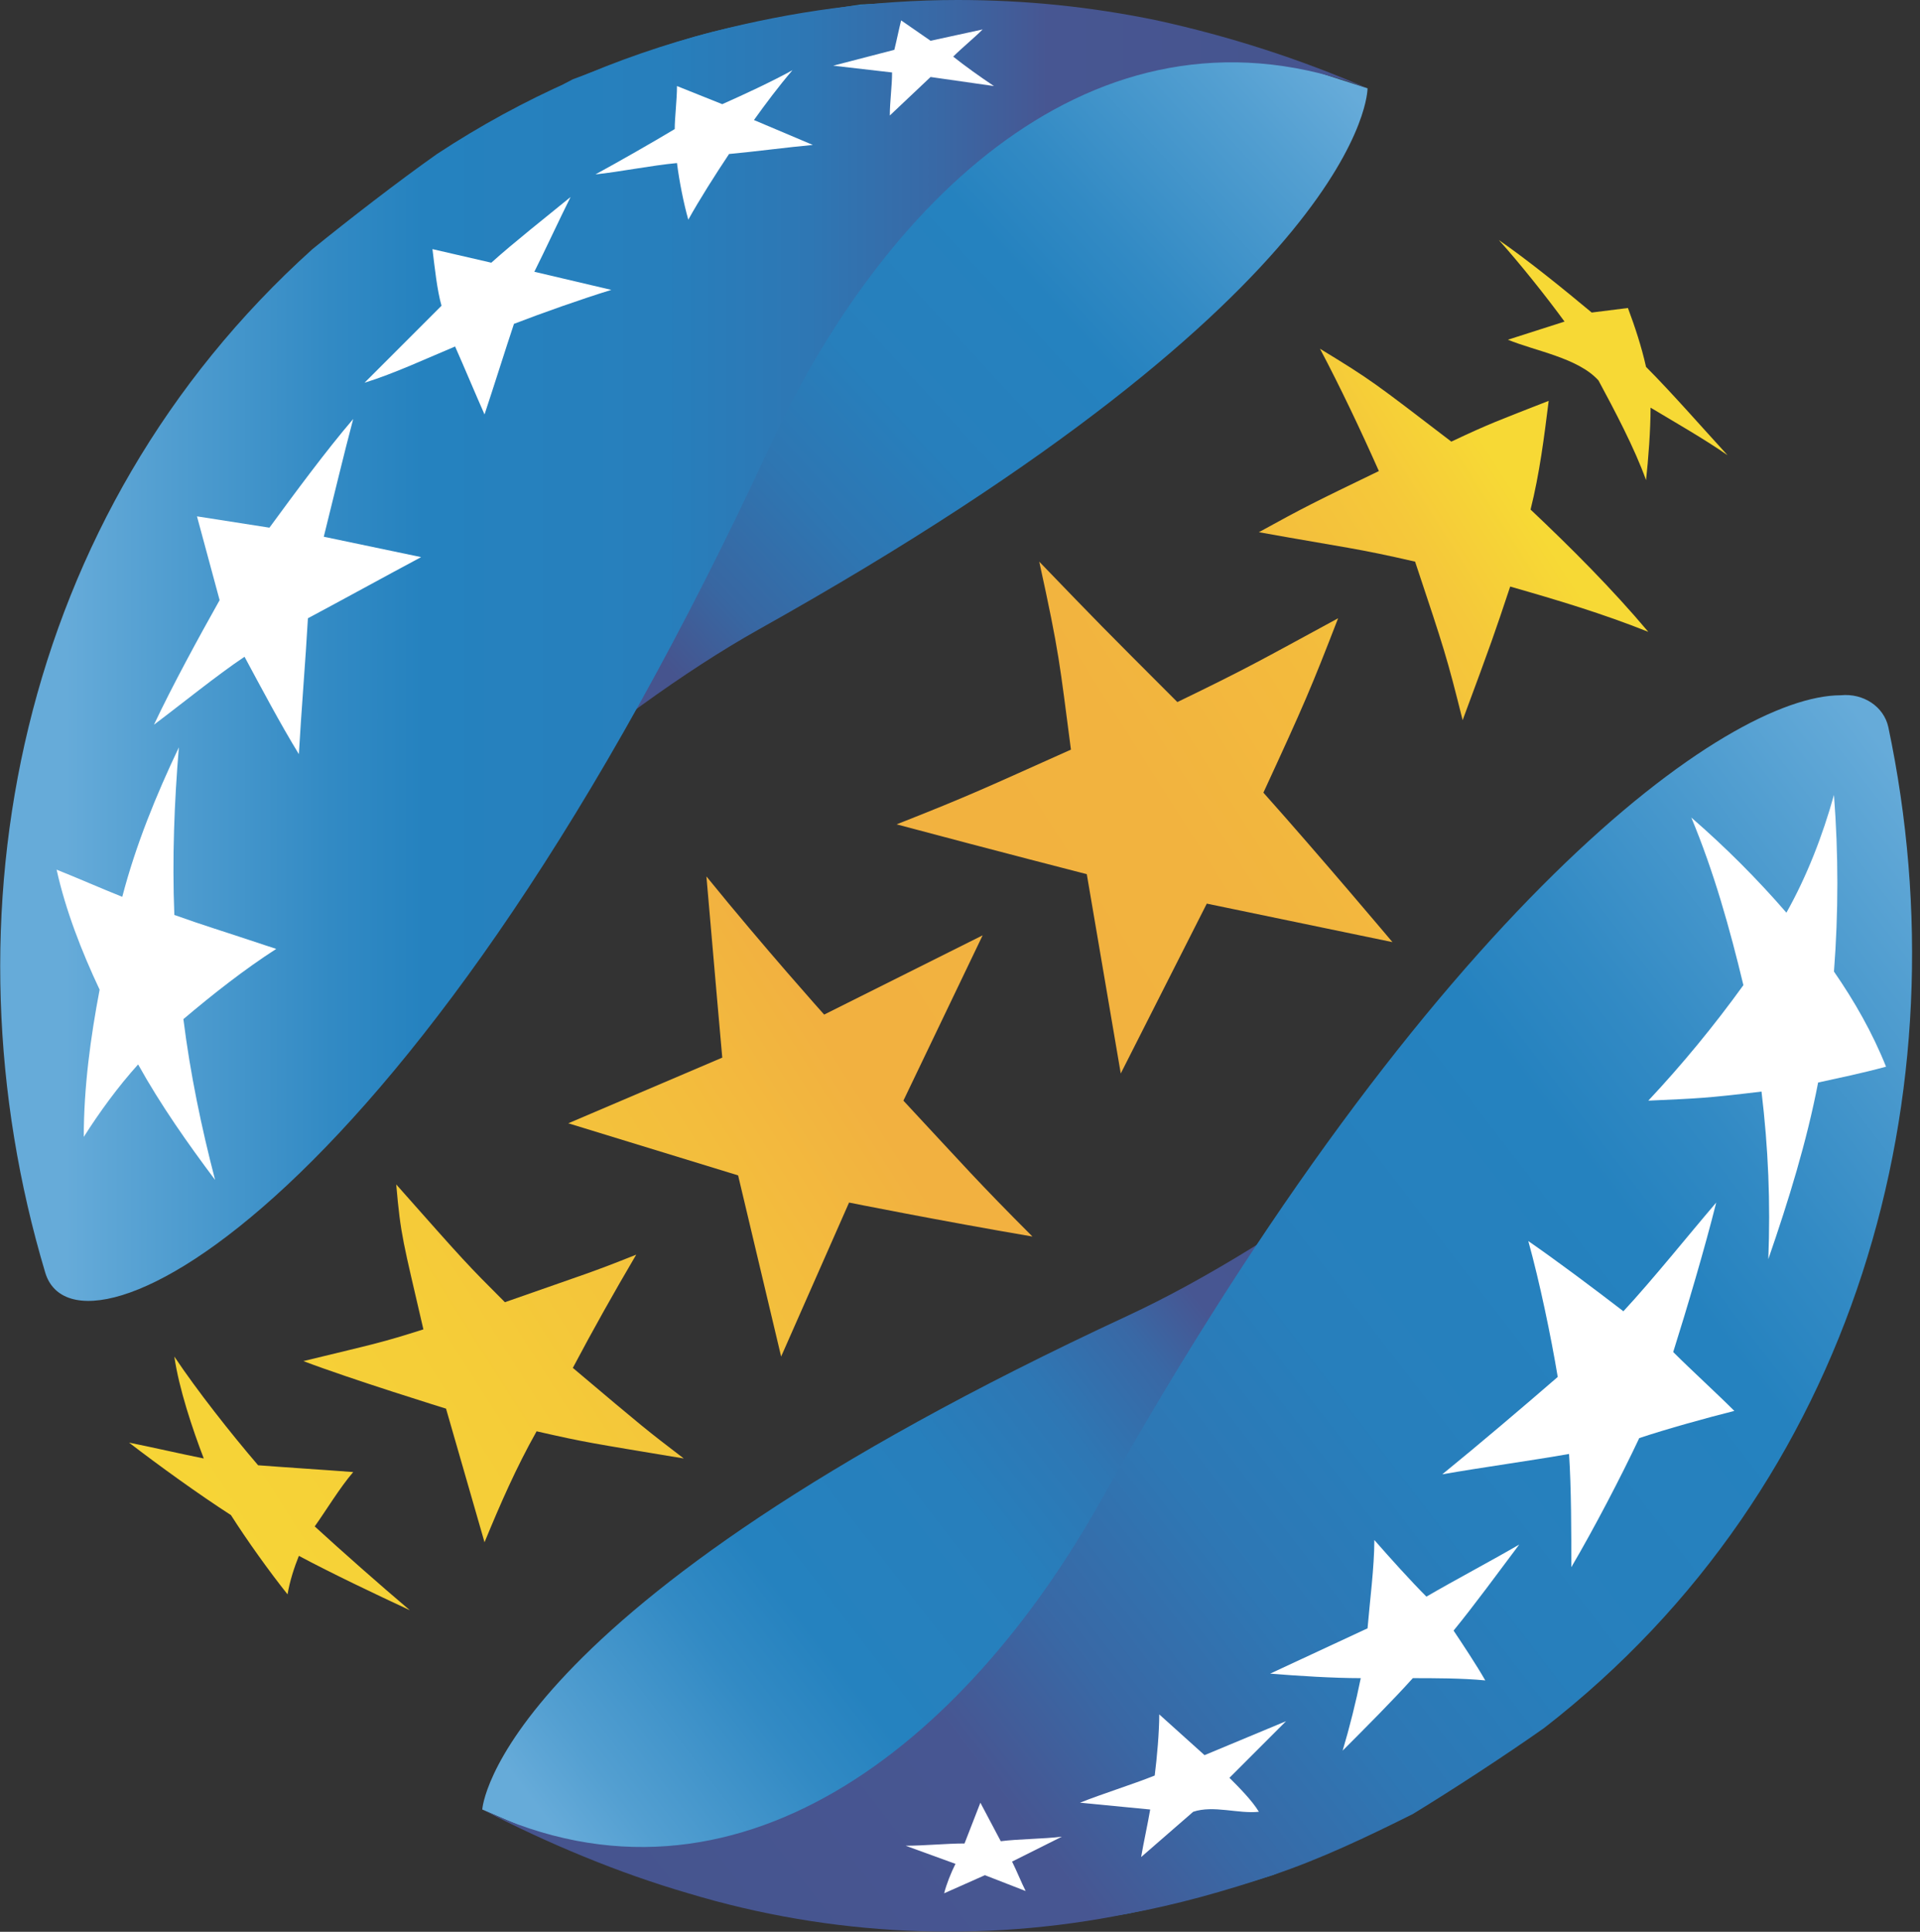
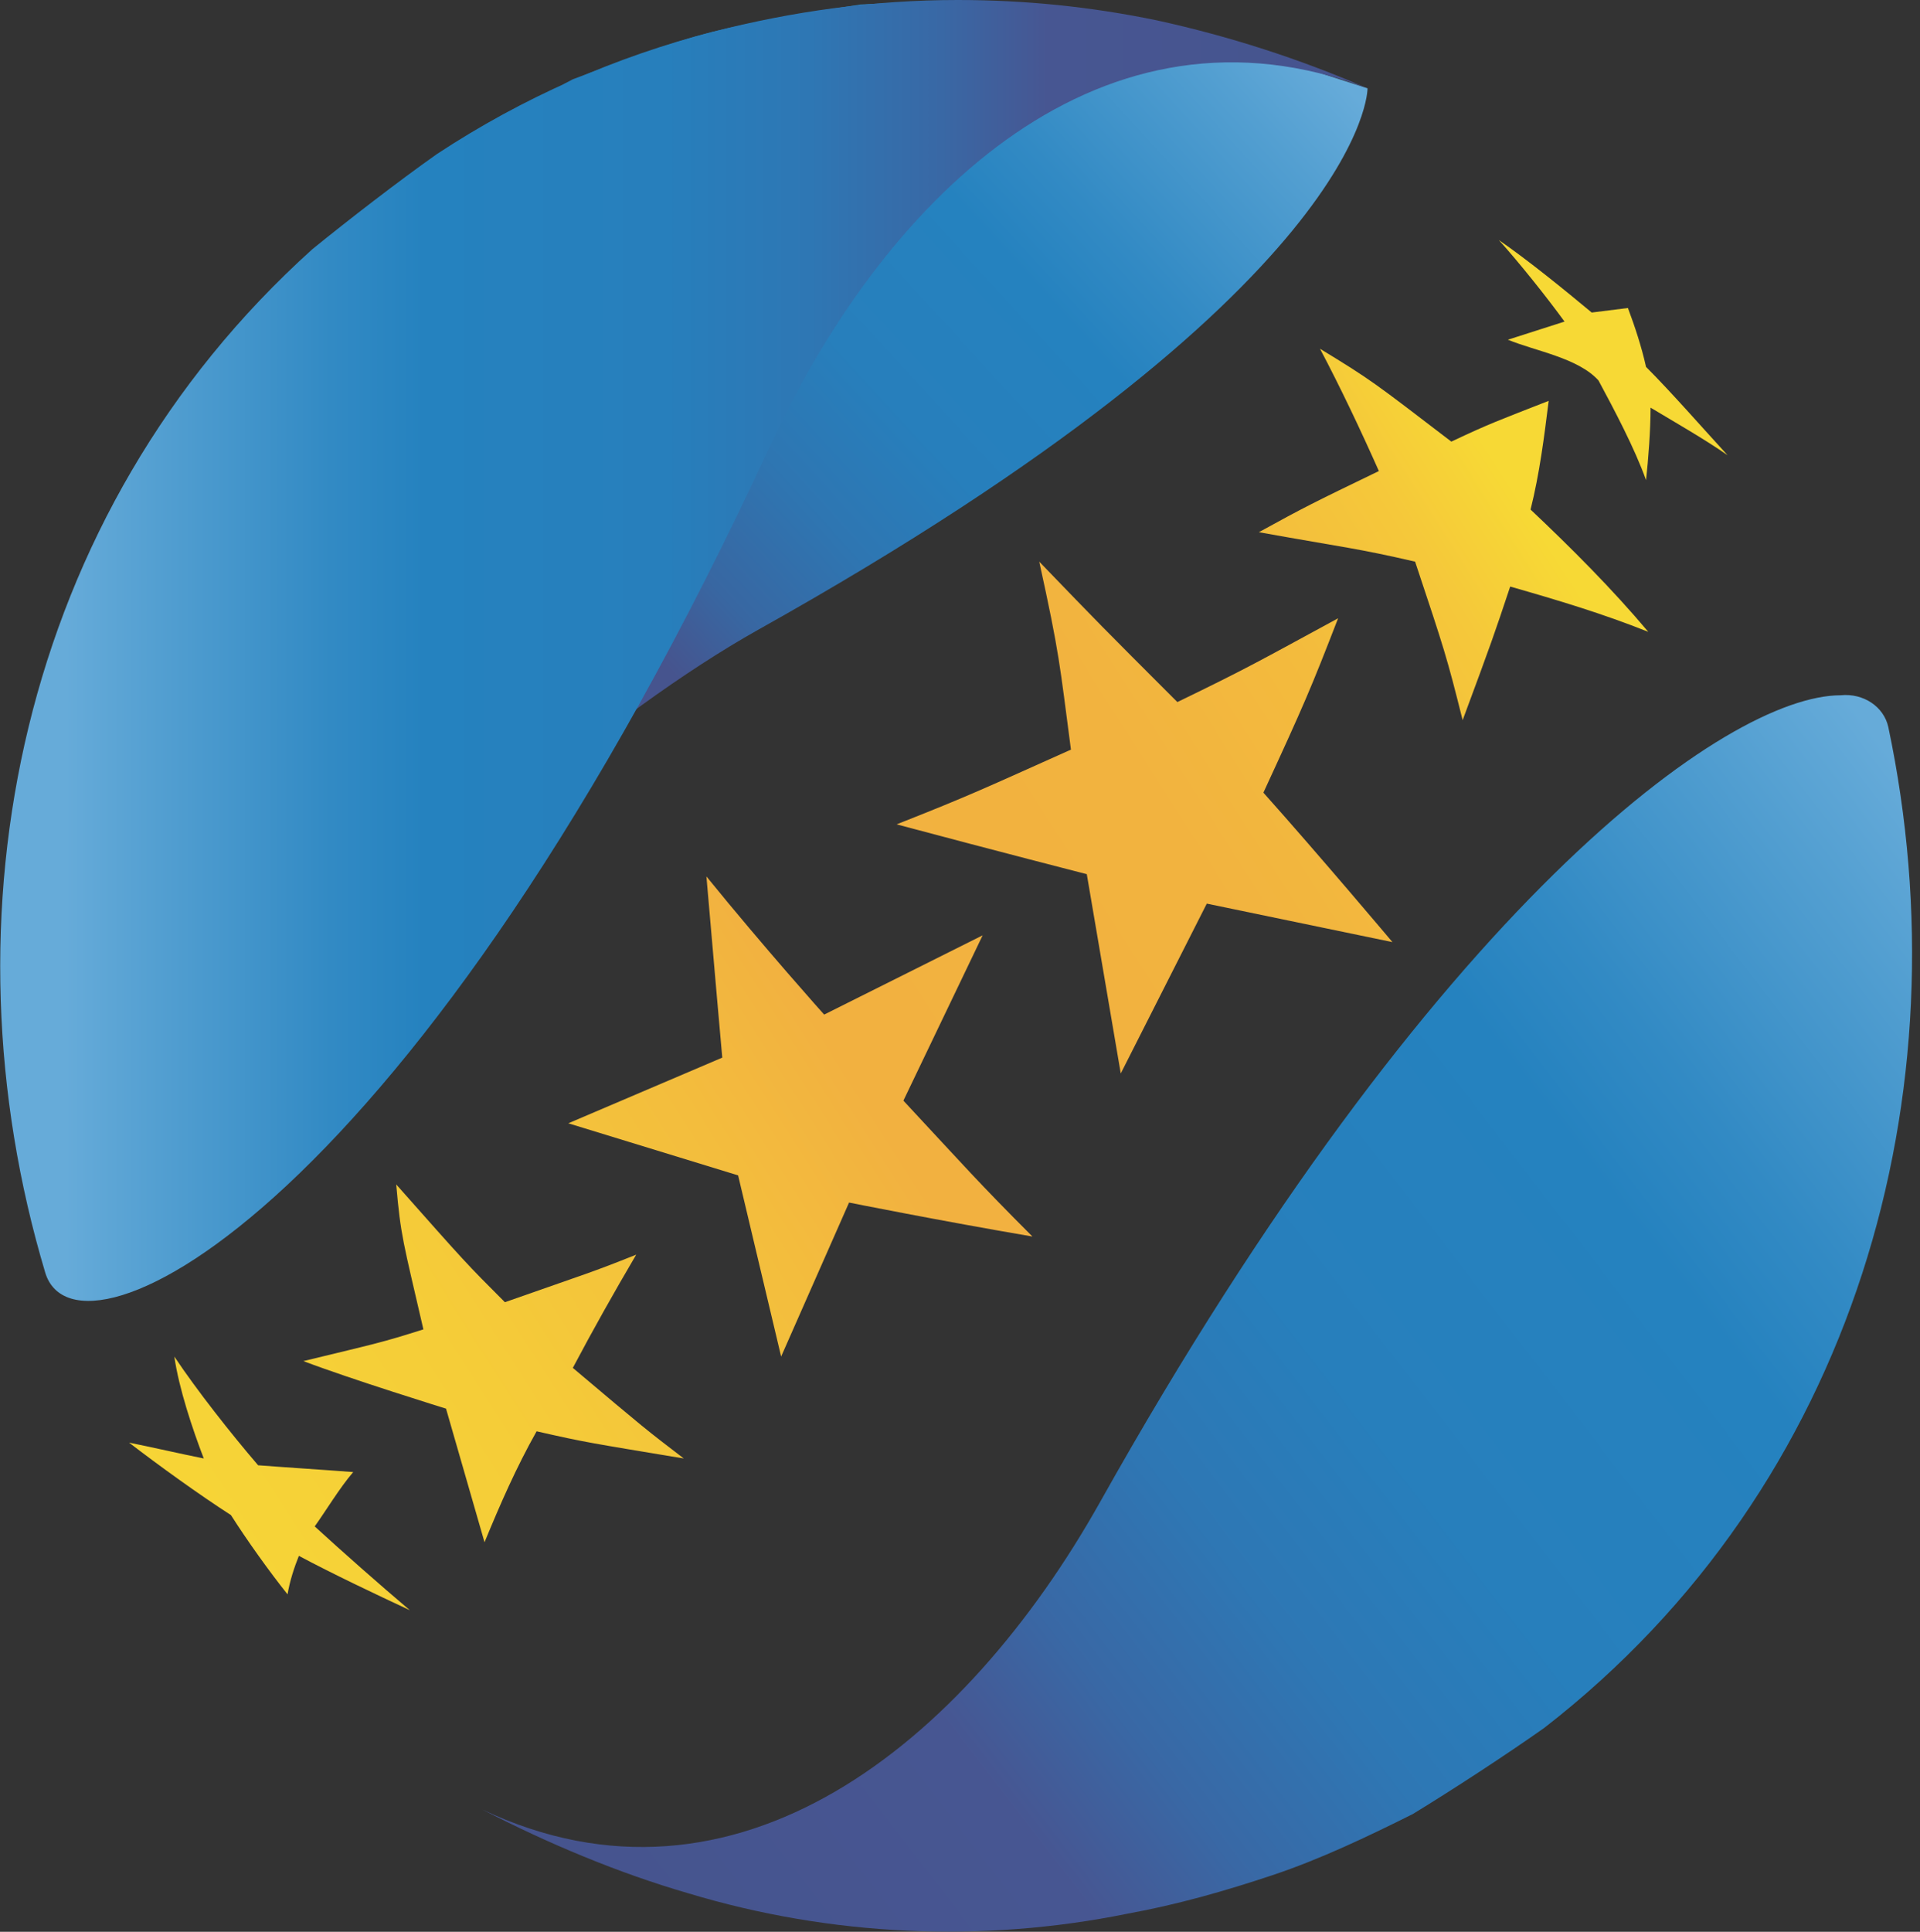
<svg xmlns="http://www.w3.org/2000/svg" xmlns:xlink="http://www.w3.org/1999/xlink" version="1.1" id="Слой_1" x="0px" y="0px" viewBox="0 0 84.8 85.3" style="enable-background:new 0 0 84.8 85.3;" xml:space="preserve">
  <rect x="0" y="0" width="84.8" height="85.3" fill="#333333" stroke="none" />
  <style type="text/css">
	.st0{display:none;clip-path:url(#SVGID_2_);}
	.st1{display:inline;fill:#3C69A5;}
	.st2{clip-path:url(#SVGID_4_);}
	.st3{fill:url(#SVGID_5_);}
	.st4{clip-path:url(#SVGID_7_);}
	.st5{fill:url(#SVGID_8_);}
	.st6{clip-path:url(#SVGID_10_);}
	.st7{fill:url(#SVGID_11_);}
	.st8{clip-path:url(#SVGID_13_);}
	.st9{fill:url(#SVGID_14_);}
	.st10{clip-path:url(#SVGID_16_);}
	.st11{fill:#FFFFFF;}
	.st12{clip-path:url(#SVGID_18_);}
	.st13{fill:url(#SVGID_19_);}
</style>
  <g>
    <g>
      <defs>
        <rect id="SVGID_1_" x="-1.3" y="-1.8" width="87.3" height="122.3" />
      </defs>
      <clipPath id="SVGID_2_">
        <use xlink:href="#SVGID_1_" style="display:none;overflow:visible;" />
      </clipPath>
      <g class="st0">
-         <path class="st1" d="M6.8,100.7c-0.3,0.6-0.6,1.2-1,1.8c-0.3,0.4-0.6,0.8-1,1.1c-0.3,0.2-0.7,0.4-1.1,0.5     c-0.4,0.1-0.8,0.2-1.1,0.2c-0.4,0-0.8,0-1.1-0.1c-0.4-0.1-0.7-0.2-1.1-0.3l0.5-2c0.5,0.2,1,0.3,1.6,0.3c0.3,0,0.7-0.1,1-0.2     c0.4-0.2,0.7-0.6,0.9-1c-0.4-0.7-0.9-1.4-1.3-2.1c-0.4-0.7-0.8-1.4-1.2-2.2s-0.7-1.4-1-2s-0.6-1.3-0.8-1.8h2.7     c0.2,0.4,0.4,0.9,0.6,1.3c0.2,0.5,0.4,1,0.7,1.5c0.2,0.5,0.5,1,0.7,1.5l0.7,1.5c0.4-1,0.7-1.9,1-2.9s0.6-2,0.9-3h2.7     c-0.3,0.8-0.6,1.6-0.8,2.3s-0.5,1.4-0.8,2.1S8,98.5,7.7,99.1S7.1,100.1,6.8,100.7" />
        <path class="st1" d="M13.2,98.4l0.7-0.7l0.8-0.8c0.3-0.3,0.5-0.5,0.7-0.8s0.4-0.5,0.6-0.7h2.9l-0.8,0.8l-1,1     c-0.4,0.4-0.7,0.7-1.1,1.1c-0.4,0.3-0.7,0.7-1,1c0.4,0.3,0.7,0.6,1,0.9c0.4,0.4,0.7,0.8,1.1,1.2s0.7,0.8,1,1.3     c0.3,0.4,0.6,0.8,0.8,1.2h-2.7c-0.2-0.3-0.4-0.6-0.7-0.9c-0.2-0.3-0.5-0.6-0.8-0.9c-0.3-0.3-0.5-0.6-0.8-0.9s-0.5-0.5-0.8-0.7     v3.4h-2.4v-8.4h2.4L13.2,98.4L13.2,98.4z" />
        <path class="st1" d="M27.8,99.7c0,0.6-0.1,1.2-0.2,1.8c-0.1,0.5-0.4,1-0.7,1.4s-0.7,0.7-1.2,0.9s-1,0.3-1.6,0.3     c-0.3,0-0.6,0-0.9-0.1c-0.3-0.1-0.6-0.2-0.8-0.3v3.2H20V95.7c0.2-0.1,0.5-0.1,0.7-0.2c0.3-0.1,0.6-0.1,0.9-0.2     c0.3-0.1,0.6-0.1,0.9-0.1s0.6,0,0.9,0c0.6,0,1.3,0.1,1.9,0.3c0.5,0.2,1,0.5,1.4,0.9s0.7,0.9,0.8,1.4     C27.8,98.5,27.9,99.1,27.8,99.7 M25.4,99.8c0-0.6-0.1-1.3-0.5-1.8s-0.9-0.7-1.5-0.7h-0.6l-0.5,0.1v4.4c0.2,0.1,0.4,0.2,0.6,0.2     c0.2,0.1,0.5,0.1,0.7,0.1C24.8,102.1,25.4,101.3,25.4,99.8" />
        <path class="st1" d="M32.5,95.2c0.6,0,1.2,0.1,1.8,0.2c0.4,0.1,0.8,0.4,1.1,0.7c0.3,0.3,0.5,0.7,0.6,1.1c0.1,0.5,0.2,1,0.2,1.4v5     l-1.4,0.3c-0.7,0.1-1.5,0.2-2.2,0.1c-0.5,0-1,0-1.5-0.1c-0.4-0.1-0.8-0.2-1.2-0.5c-0.3-0.2-0.6-0.5-0.7-0.9     c-0.2-0.4-0.3-0.9-0.3-1.3c0-0.4,0.1-0.9,0.3-1.3c0.2-0.3,0.5-0.6,0.8-0.8s0.7-0.4,1.1-0.4c0.4-0.1,0.9-0.1,1.3-0.1     c0.3,0,0.6,0,0.8,0s0.4,0.1,0.6,0.1v-0.2c0-0.4-0.1-0.7-0.4-1c-0.4-0.3-0.8-0.4-1.3-0.4c-0.4,0-0.8,0-1.2,0.1     c-0.3,0-0.7,0.1-1,0.3l-0.3-1.9l0.5-0.1c0.2-0.1,0.5-0.1,0.7-0.1l0.8-0.1C32,95.2,32.2,95.2,32.5,95.2 M32.7,102.3h0.7     c0.2,0,0.3,0,0.5,0v-1.8l-0.4-0.1H33c-0.2,0-0.4,0-0.6,0c-0.2,0-0.4,0.1-0.5,0.2c-0.1,0.1-0.3,0.2-0.3,0.3     c-0.1,0.1-0.1,0.3-0.1,0.5c0,0.3,0.1,0.6,0.4,0.8C32,102.3,32.3,102.4,32.7,102.3" />
        <path class="st1" d="M37.5,94.2c-0.3,0-0.6-0.1-0.9-0.3c-0.5-0.5-0.5-1.3,0-1.8c0.2-0.2,0.5-0.3,0.9-0.3c0.3,0,0.6,0.1,0.9,0.3     c0.5,0.5,0.5,1.3,0,1.8C38.2,94.1,37.8,94.2,37.5,94.2 M40.5,103.9h-2.3v-8.4h2.4L40.5,103.9z M41.1,94.2c-0.3,0-0.6-0.1-0.9-0.3     c-0.5-0.5-0.5-1.3,0-1.8c0.2-0.2,0.5-0.3,0.9-0.3c0.3,0,0.6,0.1,0.9,0.3c0.5,0.5,0.5,1.3,0,1.8C41.7,94.1,41.4,94.2,41.1,94.2" />
        <polygon class="st1" points="49.9,103.9 47.5,103.9 47.5,100.6 45,100.6 45,103.9 42.6,103.9 42.6,95.4 45,95.4 45,98.6      47.5,98.6 47.5,95.4 49.9,95.4    " />
        <path class="st1" d="M51.6,99.7c0-0.6,0.1-1.2,0.3-1.7c0.2-0.5,0.5-1,0.8-1.5c0.4-0.4,0.8-0.8,1.4-1s1.2-0.4,1.8-0.4     c0.4,0,0.8,0,1.2,0.1c0.4,0.1,0.7,0.2,1.1,0.3l-0.5,1.9c-0.2-0.1-0.5-0.2-0.7-0.2c-0.3-0.1-0.6-0.1-0.9-0.1     c-0.6,0-1.2,0.2-1.6,0.7s-0.6,1.1-0.5,1.8c-0.1,0.7,0.1,1.3,0.5,1.9c0.4,0.5,1.1,0.7,1.7,0.6c0.3,0,0.6,0,0.9-0.1     c0.3,0,0.6-0.1,0.9-0.3l0.3,2c-0.3,0.1-0.7,0.2-1,0.3c-0.5,0.1-0.9,0.1-1.4,0.1c-0.7,0-1.4-0.1-2-0.4c-0.5-0.2-1-0.5-1.4-0.9     s-0.6-0.9-0.8-1.4C51.7,100.9,51.6,100.3,51.6,99.7" />
        <path class="st1" d="M62.2,98.5c0.2-0.1,0.4-0.1,0.6-0.1c0.3,0,0.6,0,0.8,0c0.5,0,0.9,0.1,1.4,0.2c0.4,0.1,0.8,0.3,1.1,0.5     c0.3,0.2,0.6,0.6,0.8,0.9c0.2,0.4,0.3,0.9,0.3,1.3c0,0.4-0.1,0.9-0.3,1.3c-0.2,0.4-0.4,0.7-0.7,0.9c-0.3,0.2-0.7,0.4-1.2,0.5     s-1,0.2-1.5,0.2c-0.6,0-1.3,0-1.9-0.1s-1.2-0.2-1.8-0.3v-8.3h2.4C62.2,95.5,62.2,98.5,62.2,98.5z M63.4,102.3     c0.4,0,0.7-0.1,1-0.3s0.4-0.5,0.4-0.8s-0.2-0.7-0.5-0.8c-0.2-0.1-0.3-0.1-0.5-0.2c-0.2,0-0.4,0-0.6,0h-0.5c-0.1,0-0.3,0-0.4,0.1     v1.9c0.2,0,0.3,0,0.5,0L63.4,102.3" />
        <path class="st1" d="M71.1,98.4l0.7-0.7c0.3-0.3,0.5-0.5,0.8-0.8s0.5-0.5,0.7-0.8s0.4-0.5,0.6-0.7h2.9c-0.2,0.2-0.5,0.5-0.8,0.8     l-1,1c-0.3,0.4-0.7,0.7-1.1,1.1c-0.4,0.3-0.7,0.7-1,1c0.4,0.3,0.7,0.6,1,0.9c0.4,0.4,0.7,0.8,1.1,1.2s0.7,0.8,1,1.3     c0.3,0.4,0.6,0.8,0.8,1.2h-2.7c-0.2-0.3-0.4-0.6-0.7-0.9c-0.3-0.3-0.5-0.6-0.8-0.9c-0.3-0.3-0.5-0.6-0.8-0.9s-0.5-0.5-0.8-0.7     v3.4h-2.4v-8.4H71L71.1,98.4z" />
        <path class="st1" d="M80.8,95.2c0.6,0,1.2,0.1,1.8,0.2c0.4,0.1,0.8,0.4,1.1,0.7c0.3,0.3,0.5,0.7,0.6,1.1c0.1,0.5,0.2,1,0.2,1.4v5     l-1.4,0.3c-0.7,0.1-1.5,0.2-2.2,0.1c-0.5,0-1,0-1.5-0.1c-0.4-0.1-0.8-0.2-1.1-0.5c-0.3-0.2-0.6-0.5-0.7-0.9     c-0.2-0.4-0.3-0.9-0.3-1.3c0-0.4,0.1-0.9,0.3-1.3c0.2-0.3,0.5-0.6,0.8-0.8c0.4-0.2,0.7-0.4,1.1-0.4c0.4-0.1,0.9-0.1,1.3-0.1     c0.3,0,0.6,0,0.8,0c0.2,0,0.4,0.1,0.6,0.1v-0.2c0-0.4-0.1-0.7-0.4-1c-0.4-0.3-0.8-0.4-1.3-0.4c-0.4,0-0.8,0-1.2,0.1     c-0.3,0-0.7,0.1-1,0.3L78,95.6l0.5-0.1c0.2-0.1,0.5-0.1,0.7-0.1l0.8-0.1C80.2,95.1,80.5,95.1,80.8,95.2 M81,102.2h0.7     c0.2,0,0.3,0,0.5,0v-1.8l-0.4-0.1h-0.5c-0.2,0-0.4,0-0.6,0s-0.4,0.1-0.5,0.2c-0.1,0.1-0.3,0.2-0.4,0.3s-0.1,0.3-0.1,0.5     c0,0.3,0.1,0.6,0.4,0.8C80.3,102.2,80.6,102.3,81,102.2" />
        <polygon class="st1" points="8.6,108.9 8.6,118.2 6.6,118.2 6.6,110.6 3.1,110.6 3.1,118.2 1,118.2 1,108.9    " />
        <path class="st1" d="M17,114.7c0,0.5-0.1,1-0.2,1.5c-0.1,0.4-0.3,0.8-0.6,1.2c-0.3,0.3-0.6,0.6-1,0.8s-0.9,0.3-1.3,0.3     c-0.3,0-0.5,0-0.8-0.1c-0.2-0.1-0.5-0.1-0.7-0.2v2.7h-2v-9.4l0.6-0.2c0.2,0,0.5-0.1,0.7-0.1c0.3,0,0.5-0.1,0.8-0.1s0.5,0,0.8,0     c0.5,0,1.1,0.1,1.5,0.3c0.9,0.3,1.6,1,1.9,1.9C16.9,113.7,17,114.2,17,114.7 M15,114.7c0-0.5-0.1-1.1-0.4-1.5     c-0.3-0.4-0.8-0.6-1.2-0.6h-0.5c-0.1,0-0.2,0-0.4,0v3.6c0.1,0.1,0.3,0.2,0.5,0.2c0.2,0.1,0.4,0.1,0.6,0.1     C14.5,116.6,15,115.9,15,114.7" />
        <path class="st1" d="M18.1,114.7c0-0.6,0.1-1.1,0.3-1.7c0.2-0.4,0.4-0.8,0.8-1.2c0.3-0.3,0.7-0.6,1.1-0.7     c0.4-0.2,0.8-0.2,1.3-0.2c0.9,0,1.7,0.3,2.4,0.9c0.6,0.8,0.9,1.7,0.9,2.7c0,0.1,0,0.2,0,0.4s0,0.3,0,0.4h-4.6     c0,0.4,0.2,0.8,0.6,1c0.4,0.3,0.9,0.4,1.4,0.4c0.4,0,0.7,0,1.1-0.1c0.3-0.1,0.6-0.1,0.9-0.3l0.3,1.6c-0.1,0.1-0.3,0.1-0.4,0.2     c-0.2,0.1-0.4,0.1-0.6,0.1c-0.2,0-0.5,0.1-0.7,0.1s-0.5,0-0.8,0c-0.6,0-1.1-0.1-1.7-0.3c-0.4-0.2-0.8-0.4-1.2-0.8     c-0.3-0.3-0.5-0.7-0.7-1.2C18.2,115.7,18.1,115.2,18.1,114.7 M22.8,113.9c0-0.1,0-0.3-0.1-0.4c-0.1-0.2-0.1-0.3-0.2-0.4     c-0.1-0.1-0.2-0.2-0.4-0.3s-0.4-0.1-0.6-0.1c-0.2,0-0.4,0-0.6,0.1c-0.2,0.1-0.3,0.2-0.4,0.3c-0.1,0.1-0.2,0.3-0.2,0.4     c-0.1,0.2-0.1,0.3-0.1,0.5L22.8,113.9z" />
-         <path class="st1" d="M28.1,114.1c0,0.3,0,0.7-0.1,1s0,0.7,0,1.1s0,0.7,0,1.1s0,0.6,0,0.9h-2c0-0.5,0-1,0.1-1.7s0.1-1.3,0.1-1.9     s0.1-1.3,0.2-1.9c0.1-0.6,0.1-1.2,0.2-1.6h1.7c0.4,0.6,0.7,1.3,1.1,2s0.7,1.4,1,2.2c0.4-0.9,0.7-1.7,1.1-2.4     c0.4-0.7,0.7-1.3,1-1.8h1.7c0.1,0.5,0.1,1,0.2,1.6s0.1,1.3,0.2,1.9s0.1,1.3,0.1,1.9s0.1,1.2,0.1,1.7h-2c0-0.7,0-1.4-0.1-2.1     s-0.1-1.4-0.1-2l-1.5,3.3h-1.4L28.1,114.1z" />
        <path class="st1" d="M37.8,107.8c0,0.1,0,0.3,0,0.4c0,0.1,0,0.2,0,0.3c0,0.6-0.1,1.2-0.3,1.7c-0.2,0.5-0.5,1-0.8,1.4l-1.4-0.3     c0.2-0.4,0.3-0.9,0.4-1.3c0.1-0.5,0.1-0.9,0.2-1.4v-0.3c0-0.1,0-0.2,0-0.2c0-0.1,0-0.1,0-0.2L37.8,107.8z" />
        <path class="st1" d="M38.8,114.6c0-0.5,0.1-1.1,0.3-1.6c0.2-0.4,0.4-0.8,0.8-1.2c0.3-0.3,0.7-0.6,1.2-0.7c0.5-0.2,1-0.3,1.5-0.3     c0.4,0,0.7,0,1.1,0.1s0.8,0.2,1.2,0.3l-0.4,1.6c-0.3-0.1-0.6-0.2-0.8-0.2c-0.3-0.1-0.6-0.1-0.9-0.1c-0.4,0-0.8,0.1-1.2,0.3     c-0.3,0.2-0.6,0.6-0.6,1h2.7v1.4H41c0,0.2,0.1,0.4,0.2,0.6c0.1,0.2,0.2,0.3,0.4,0.4c0.2,0.1,0.4,0.2,0.6,0.2s0.4,0.1,0.6,0.1     c0.3,0,0.7,0,1-0.1s0.6-0.1,0.9-0.2l0.4,1.6c-0.4,0.2-0.8,0.3-1.3,0.4c-0.4,0.1-0.8,0.1-1.2,0.1c-0.5,0-1-0.1-1.5-0.3     c-0.4-0.2-0.8-0.4-1.1-0.7c-0.3-0.3-0.6-0.7-0.8-1.2C38.9,115.7,38.8,115.1,38.8,114.6" />
        <path class="st1" d="M52.6,114.7c0,0.5-0.1,1-0.2,1.5c-0.1,0.4-0.3,0.8-0.6,1.2c-0.3,0.3-0.6,0.6-1,0.8s-0.9,0.3-1.3,0.3     c-0.3,0-0.5,0-0.8-0.1c-0.2-0.1-0.5-0.1-0.7-0.2v2.7h-2v-9.4c0.2-0.1,0.4-0.1,0.6-0.2s0.5-0.1,0.7-0.1c0.3,0,0.5-0.1,0.8-0.1     s0.5,0,0.8,0c0.5,0,1.1,0.1,1.6,0.3c0.4,0.2,0.8,0.4,1.1,0.7c0.3,0.3,0.6,0.7,0.7,1.2C52.4,113.7,52.5,114.2,52.6,114.7      M50.5,114.7c0-0.5-0.1-1.1-0.4-1.5s-0.8-0.6-1.2-0.6h-0.5c-0.1,0-0.3,0-0.4,0v3.6c0.2,0.1,0.3,0.2,0.5,0.2     c0.2,0.1,0.4,0.1,0.6,0.1C50.1,116.6,50.5,115.9,50.5,114.7" />
        <rect x="53.7" y="113.3" class="st1" width="3.9" height="1.8" />
        <path class="st1" d="M62.9,110.6c0,0.6-0.1,1.2-0.1,1.8s-0.1,1.2-0.2,1.8c-0.1,0.5-0.2,1.1-0.4,1.6c-0.2,0.5-0.5,0.9-0.8,1.3     c-0.3,0.4-0.8,0.7-1.3,0.9c-0.6,0.2-1.2,0.4-1.8,0.4l-0.2-1.8c0.5,0,1-0.2,1.5-0.5c0.4-0.3,0.7-0.7,0.8-1.2     c0.3-0.8,0.4-1.7,0.5-2.6c0.1-1,0.1-2.2,0.1-3.5h6.3v9.4h-2.1v-7.6L62.9,110.6z" />
        <path class="st1" d="M71.3,109.1c0,0.3-0.1,0.6-0.3,0.9c-0.5,0.4-1.2,0.4-1.7,0c-0.5-0.5-0.5-1.3,0-1.7s1.2-0.4,1.7,0     C71.2,108.4,71.3,108.7,71.3,109.1 M71.1,118.2h-2v-7.1h2V118.2z" />
        <polygon class="st1" points="77.8,112.8 74.8,112.8 74.8,118.2 72.8,118.2 72.8,111.1 77.8,111.1    " />
        <path class="st1" d="M81.3,110.9c0.5,0,1,0.1,1.5,0.2c0.4,0.1,0.7,0.3,0.9,0.6c0.2,0.3,0.4,0.6,0.5,0.9c0.1,0.4,0.2,0.8,0.2,1.2     v4.2c-0.3,0.1-0.7,0.1-1.2,0.2c-0.6,0.1-1.2,0.1-1.8,0.1c-0.4,0-0.8,0-1.2-0.1c-0.4-0.1-0.7-0.2-1-0.4s-0.5-0.4-0.6-0.7     s-0.2-0.7-0.2-1.1c0-0.4,0.1-0.7,0.3-1.1c0.2-0.3,0.4-0.5,0.7-0.7c0.3-0.2,0.6-0.3,1-0.4c0.4-0.1,0.7-0.1,1.1-0.1     c0.3,0,0.5,0,0.7,0s0.3,0,0.5,0.1v-0.2c0-0.3-0.1-0.6-0.3-0.8c-0.3-0.2-0.7-0.3-1.1-0.3c-0.3,0-0.7,0-1,0.1     c-0.3,0-0.6,0.1-0.8,0.2l-0.3-1.6l0.4-0.1c0.2,0,0.4-0.1,0.6-0.1l0.7-0.1C80.8,110.9,81,110.9,81.3,110.9 M81.4,116.8H82h0.4     v-1.5l-0.4-0.1h-0.4c-0.2,0-0.4,0-0.5,0s-0.3,0.1-0.4,0.1c-0.1,0.1-0.2,0.1-0.3,0.3c-0.1,0.1-0.1,0.3-0.1,0.4     c0,0.3,0.1,0.5,0.3,0.7C80.8,116.8,81.1,116.9,81.4,116.8" />
      </g>
    </g>
  </g>
  <g>
    <g>
      <defs>
-         <path id="SVGID_3_" d="M49.8,58.1c-28,13-28.5,21.8-28.5,21.8l3,1.3c1.8,0.8,4.3,1.6,6.2,2.2s4.3,1.2,6.3,1.5     c1.9,0.3,4.6,0.3,6.5,0.3c2,0,4.6-0.4,6.5-0.7c2-0.4,4.5-1.1,6.4-1.7c1.9-0.7,3.4-2.3,5.2-3.2c1.8-1,3.5-2.2,4.9-3.6     C77,64.6,85,48.5,83.3,32.2C83.3,32.4,63.6,51.7,49.8,58.1" />
-       </defs>
+         </defs>
      <clipPath id="SVGID_4_">
        <use xlink:href="#SVGID_3_" style="overflow:visible;" />
      </clipPath>
      <g class="st2">
        <linearGradient id="SVGID_5_" gradientUnits="userSpaceOnUse" x1="-431.908" y1="337.979" x2="-431.318" y2="337.979" gradientTransform="matrix(105.528 -81.484 -81.484 -105.528 73141.43 554.155)">
          <stop offset="0" style="stop-color:#66ABD9" />
          <stop offset="3.000000e-02" style="stop-color:#66ABD9" />
          <stop offset="7.000000e-02" style="stop-color:#539FD1" />
          <stop offset="0.16" style="stop-color:#328AC4" />
          <stop offset="0.21" style="stop-color:#2582BF" />
          <stop offset="0.32" style="stop-color:#277FBC" />
          <stop offset="0.39" style="stop-color:#2E77B4" />
          <stop offset="0.45" style="stop-color:#3968A5" />
          <stop offset="0.49" style="stop-color:#475692" />
          <stop offset="0.66" style="stop-color:#46548E" />
          <stop offset="1" style="stop-color:#46548E" />
        </linearGradient>
        <polygon class="st3" points="-4.4,51.7 61,1.2 110.3,65 44.9,115.5    " />
      </g>
    </g>
  </g>
  <g>
    <g>
      <defs>
        <path id="SVGID_6_" d="M48.6,66.3c-6,10.7-16.1,18.9-27.3,13.6c2.9,1.5,6,2.8,9.1,3.7c6.3,1.9,13,2.2,19.4,0.9     c2.2-0.4,4.3-1,6.4-1.7s4.2-1.7,6.2-2.7c1.8-1.1,4.1-2.6,5.8-3.8C82,65.6,86.8,48.2,83.4,32.1c-0.2-0.9-1.1-1.5-2.1-1.4     C76.3,30.7,63.4,39.9,48.6,66.3" />
      </defs>
      <clipPath id="SVGID_7_">
        <use xlink:href="#SVGID_6_" style="overflow:visible;" />
      </clipPath>
      <g class="st4">
        <linearGradient id="SVGID_8_" gradientUnits="userSpaceOnUse" x1="-435.092" y1="339.02" x2="-434.502" y2="339.02" gradientTransform="matrix(-106.566 81.535 81.535 106.566 -73921.844 -618.917)">
          <stop offset="0" style="stop-color:#66ABD9" />
          <stop offset="3.000000e-02" style="stop-color:#66ABD9" />
          <stop offset="0.1" style="stop-color:#539FD1" />
          <stop offset="0.23" style="stop-color:#328AC4" />
          <stop offset="0.3" style="stop-color:#2582BF" />
          <stop offset="0.48" style="stop-color:#277FBC" />
          <stop offset="0.59" style="stop-color:#2E77B4" />
          <stop offset="0.69" style="stop-color:#3968A5" />
          <stop offset="0.77" style="stop-color:#475692" />
          <stop offset="1" style="stop-color:#46548E" />
        </linearGradient>
        <polygon class="st5" points="-5.6,51.3 62.6,-0.9 113.7,65.9 45.5,118.1    " />
      </g>
    </g>
  </g>
  <g>
    <g>
      <defs>
        <path id="SVGID_9_" d="M38,0.2c-2,0.3-4.5,0.7-6.5,1.2s-4.3,1.4-6.2,2.1c-1.8,0.9-3.2,2.5-5,3.5c-1.7,1.1-3.3,2.4-4.6,3.9     C5.9,23.1-0.9,39.7,2,55.8c0,0,18.3-20.6,31.5-28c27-15.1,26.9-23.9,26.9-23.9l-3.1-1c-1.9-0.6-4.4-1.3-6.4-1.8     c-1.9-0.3-4.4-0.9-6.3-1h-0.9C41.9,0.1,39.7,0.1,38,0.2" />
      </defs>
      <clipPath id="SVGID_10_">
        <use xlink:href="#SVGID_9_" style="overflow:visible;" />
      </clipPath>
      <g class="st6">
        <linearGradient id="SVGID_11_" gradientUnits="userSpaceOnUse" x1="-435.043" y1="339.566" x2="-434.453" y2="339.566" gradientTransform="matrix(-99.751 88.844 88.844 99.751 -73505.992 4781.02)">
          <stop offset="0" style="stop-color:#66ABD9" />
          <stop offset="2.000000e-02" style="stop-color:#66ABD9" />
          <stop offset="7.000000e-02" style="stop-color:#539FD1" />
          <stop offset="0.17" style="stop-color:#328AC4" />
          <stop offset="0.22" style="stop-color:#2582BF" />
          <stop offset="0.32" style="stop-color:#277FBC" />
          <stop offset="0.39" style="stop-color:#2E76B2" />
          <stop offset="0.46" style="stop-color:#3867A2" />
          <stop offset="0.51" style="stop-color:#46548E" />
          <stop offset="0.63" style="stop-color:#475692" />
          <stop offset="1" style="stop-color:#475692" />
        </linearGradient>
        <polygon class="st7" points="-28.7,24.7 33.3,-30.5 88.2,31.2 26.2,86.4    " />
      </g>
    </g>
  </g>
  <g>
    <g>
      <defs>
        <path id="SVGID_12_" d="M31.5,1.4c-4.3,1.1-8.4,2.9-12.2,5.4C17.6,8,15.4,9.7,13.8,11C0.8,22.7-2.7,40.5,2,56.2     c1.4,4.6,16.4-2.7,32.1-36.7c5.2-11.1,14.7-20,26.3-15.6c-3-1.3-6.1-2.3-9.3-3C48.2,0.3,45.3,0,42.3,0C38.6,0,35,0.5,31.5,1.4" />
      </defs>
      <clipPath id="SVGID_13_">
        <use xlink:href="#SVGID_12_" style="overflow:visible;" />
      </clipPath>
      <g class="st8">
        <linearGradient id="SVGID_14_" gradientUnits="userSpaceOnUse" x1="-431.196" y1="338.893" x2="-430.616" y2="338.893" gradientTransform="matrix(103.1 0 0 -103.1 44456.559 34970.008)">
          <stop offset="0" style="stop-color:#66ABD9" />
          <stop offset="3.000000e-02" style="stop-color:#66ABD9" />
          <stop offset="0.1" style="stop-color:#539FD1" />
          <stop offset="0.23" style="stop-color:#328AC4" />
          <stop offset="0.3" style="stop-color:#2582BF" />
          <stop offset="0.48" style="stop-color:#277FBC" />
          <stop offset="0.59" style="stop-color:#2E77B4" />
          <stop offset="0.69" style="stop-color:#3968A5" />
          <stop offset="0.77" style="stop-color:#475692" />
          <stop offset="1" style="stop-color:#46548E" />
        </linearGradient>
        <rect x="-2.7" y="-0.5" class="st9" width="63" height="61.3" />
      </g>
    </g>
  </g>
  <g>
    <g>
      <defs>
-         <rect id="SVGID_15_" x="-1.3" y="-1.8" width="87.3" height="122.3" />
-       </defs>
+         </defs>
      <clipPath id="SVGID_16_">
        <use xlink:href="#SVGID_15_" style="overflow:visible;" />
      </clipPath>
      <g class="st10">
        <path class="st11" d="M39.4,3.2c0,0.6-0.1,1.3-0.1,1.9l1.8-1.7l2.8,0.4c-0.6-0.4-1.3-0.9-1.8-1.3c0.4-0.4,0.9-0.8,1.3-1.2     l-2.3,0.5l-1.3-0.9c-0.1,0.4-0.2,0.9-0.3,1.3l-2.7,0.7L39.4,3.2" />
        <path class="st11" d="M20.1,15.3c0.4,0.9,0.9,2.1,1.3,3c0.4-1.2,0.9-2.8,1.3-4c1.3-0.5,3-1.1,4.3-1.5L23.6,12     c0.5-1,1.1-2.3,1.6-3.3c-1.1,0.9-2.5,2-3.5,2.9L19.1,11c0.1,0.8,0.2,1.8,0.4,2.5c-1,1-2.4,2.4-3.4,3.4     C17.4,16.5,18.9,15.8,20.1,15.3" />
        <path class="st11" d="M29.9,7.2C30,8,30.2,9,30.4,9.7c0.5-0.9,1.2-2,1.8-2.9c1.1-0.1,2.6-0.3,3.7-0.4l-2.6-1.1     c0.5-0.7,1.1-1.5,1.7-2.2c-0.9,0.5-2.2,1.1-3.1,1.5l-2-0.8c0,0.6-0.1,1.4-0.1,1.9c-1,0.6-2.4,1.4-3.5,2     C27.3,7.6,28.8,7.3,29.9,7.2" />
        <path class="st11" d="M14.3,23.7c0.4-1.6,0.9-3.7,1.3-5.2c-1.2,1.4-2.6,3.3-3.7,4.8l-3.2-0.5c0.3,1.1,0.7,2.6,1,3.7     c-0.9,1.6-2.1,3.8-2.9,5.5c1.2-0.9,2.8-2.2,4-3c0.7,1.3,1.6,3,2.4,4.3c0.1-1.8,0.3-4.2,0.4-6c1.5-0.8,3.5-1.9,5-2.7L14.3,23.7" />
        <path class="st11" d="M6.1,47c1,1.8,2.2,3.5,3.4,5.1c-0.6-2.3-1.1-4.7-1.4-7.1c1.3-1.1,2.7-2.2,4.1-3.1c-2.7-0.9-3.1-1-4.5-1.5     c-0.1-2.5,0-5,0.2-7.4c-1,2.1-1.9,4.3-2.5,6.6c-1-0.4-1.9-0.8-2.9-1.2c0.4,1.8,1.1,3.6,1.9,5.3C4,45.8,3.7,48,3.7,50.2     C4.4,49.1,5.2,48,6.1,47" />
        <path class="st11" d="M44.7,82.2c0.2,0.4,0.4,0.9,0.6,1.3l-1.8-0.7l-1.8,0.8c0.1-0.4,0.3-0.9,0.5-1.3L40,81.5     c0.8,0,1.8-0.1,2.6-0.1l0.7-1.8l0.9,1.7c0.8-0.1,1.9-0.1,2.7-0.2L44.7,82.2" />
        <path class="st11" d="M52.7,80c-0.7,0.6-1.6,1.4-2.3,2c0.1-0.6,0.3-1.5,0.4-2.1l-3.1-0.3c1-0.4,2.3-0.8,3.3-1.2     c0.1-0.8,0.2-1.9,0.2-2.7l2,1.8l3.6-1.5c-0.8,0.8-1.8,1.8-2.5,2.5c0.4,0.4,1,1,1.3,1.5C54.7,80.1,53.6,79.7,52.7,80" />
        <path class="st11" d="M62.4,74.1c-0.9,1-2.1,2.2-3.1,3.2c0.3-1,0.6-2.2,0.8-3.2c-1.2,0-2.8-0.1-4-0.2c1.3-0.6,3-1.4,4.3-2     c0.1-1.2,0.3-2.7,0.3-3.9c0.7,0.8,1.6,1.8,2.3,2.5c1.2-0.7,2.9-1.6,4.1-2.3c-0.9,1.2-2,2.7-2.9,3.8c0.4,0.6,1,1.5,1.4,2.2     C64.6,74.1,63.3,74.1,62.4,74.1" />
        <path class="st11" d="M72.4,63.5c-0.8,1.7-2,4-3,5.7c0-1.5,0-3.5-0.1-5c-1.7,0.3-3.9,0.6-5.6,0.9c1.6-1.3,3.6-3,5.1-4.3     c-0.3-1.8-0.8-4.2-1.3-6c1.3,0.9,2.9,2.1,4.2,3.1c1.3-1.4,2.9-3.4,4.1-4.8c-0.5,2-1.3,4.7-1.9,6.6c0.8,0.8,1.9,1.8,2.7,2.6     C75.4,62.6,73.6,63.1,72.4,63.5" />
-         <path class="st11" d="M80.3,47.8c-0.5,2.6-1.3,5.2-2.2,7.8c0.1-2.5,0-4.9-0.3-7.4c-2.5,0.3-2.8,0.3-5,0.4     c1.5-1.6,2.9-3.3,4.2-5.1c-0.6-2.5-1.3-5-2.3-7.4c1.5,1.3,2.9,2.7,4.2,4.2c0.9-1.6,1.6-3.4,2.1-5.2c0.2,2.6,0.2,5.2,0,7.8     c0.9,1.3,1.7,2.7,2.3,4.2C82.2,47.4,81.2,47.6,80.3,47.8" />
      </g>
    </g>
  </g>
  <g>
    <g>
      <defs>
        <path id="SVGID_17_" d="M9,64.4c-1-0.2-2.3-0.5-3.3-0.7c1.3,1,3.1,2.3,4.5,3.2c0.7,1.1,1.7,2.5,2.5,3.5c0.1-0.6,0.3-1.2,0.5-1.7     c1.5,0.8,3.4,1.7,4.9,2.4c-1.3-1.1-3-2.6-4.2-3.7c0.5-0.7,1.1-1.7,1.7-2.4c-1.3-0.1-2.9-0.2-4.2-0.3c-1.2-1.4-2.7-3.3-3.7-4.8     C7.9,61.3,8.5,63.1,9,64.4 M18.7,58.7c-1.9,0.6-2,0.6-5.3,1.4c2.1,0.8,6.3,2.1,6.3,2.1l1.7,5.9c0.7-1.7,1.4-3.3,2.3-4.9     c2.2,0.5,2.3,0.5,6.5,1.2c-1.7-1.3-1.7-1.3-4.9-4c0.9-1.7,1.8-3.3,2.8-5c-2,0.8-2.1,0.8-5.8,2.1c-1.7-1.7-1.7-1.7-4.8-5.2     C17.7,54.6,17.8,54.8,18.7,58.7 M31.9,46.7l-6.8,2.9l7.5,2.3l1.9,8l3-6.8c0,0,4,0.8,8.1,1.5c-2.4-2.4-3-3.1-5.7-6l3.5-7.3l-7,3.5     c0,0-2.6-2.9-5.2-6.1C31.5,42.2,31.9,46.7,31.9,46.7 M47.3,33.1c-3.8,1.7-4.4,2-7.7,3.3c4.5,1.2,8.4,2.2,8.4,2.2l1.5,8.8l3.8-7.5     l8.2,1.7c0,0-3.2-3.8-5.7-6.6c1.8-3.9,2.1-4.6,3.3-7.7c-3.5,1.9-4,2.2-7.1,3.7c-3.4-3.4-3.4-3.4-6.1-6.2     C46.8,28.9,46.8,29.3,47.3,33.1 M60.9,20.8c-2.9,1.4-3.3,1.6-5.3,2.7c3.9,0.7,4.3,0.7,6.9,1.3c1.3,3.9,1.4,4.2,2.1,7     c1.3-3.5,1.4-3.8,2.1-5.9c2.1,0.6,4.1,1.2,6.1,2c-1.6-1.9-3.4-3.7-5.2-5.4c0.4-1.6,0.6-3.2,0.8-4.8c-2.3,0.9-2.6,1-4.3,1.8     c-3.4-2.6-3.5-2.7-5.8-4.1C59.2,17.1,60.1,19,60.9,20.8 M69.1,14.2L66.6,15c1.2,0.5,3.1,0.8,4,1.8c0.7,1.3,1.6,3,2.1,4.4     c0.1-0.9,0.2-2.2,0.2-3.2c1,0.6,2.4,1.4,3.4,2.1c-1.1-1.2-2.5-2.8-3.6-3.9c-0.2-0.9-0.5-1.8-0.8-2.6l-1.6,0.2     c-1.2-1-2.8-2.3-4.1-3.2C67.1,11.6,68.3,13.1,69.1,14.2" />
      </defs>
      <clipPath id="SVGID_18_">
        <use xlink:href="#SVGID_17_" style="overflow:visible;" />
      </clipPath>
      <g class="st12">
        <linearGradient id="SVGID_19_" gradientUnits="userSpaceOnUse" x1="-434.855" y1="339" x2="-434.275" y2="339" gradientTransform="matrix(-141.494 93.688 93.688 141.494 -93221.93 -7202.447)">
          <stop offset="0" style="stop-color:#F7D935" />
          <stop offset="5.000000e-02" style="stop-color:#F5C83A" />
          <stop offset="0.12" style="stop-color:#F3BB3D" />
          <stop offset="0.21" style="stop-color:#F2B33F" />
          <stop offset="0.39" style="stop-color:#F2B140" />
          <stop offset="0.46" style="stop-color:#F3BD3D" />
          <stop offset="0.61" style="stop-color:#F5CD38" />
          <stop offset="0.77" style="stop-color:#F7D636" />
          <stop offset="1" style="stop-color:#F7D935" />
        </linearGradient>
        <polygon class="st13" points="-22.1,29 54.9,-22 104.3,52.6 27.3,103.6    " />
      </g>
    </g>
  </g>
</svg>